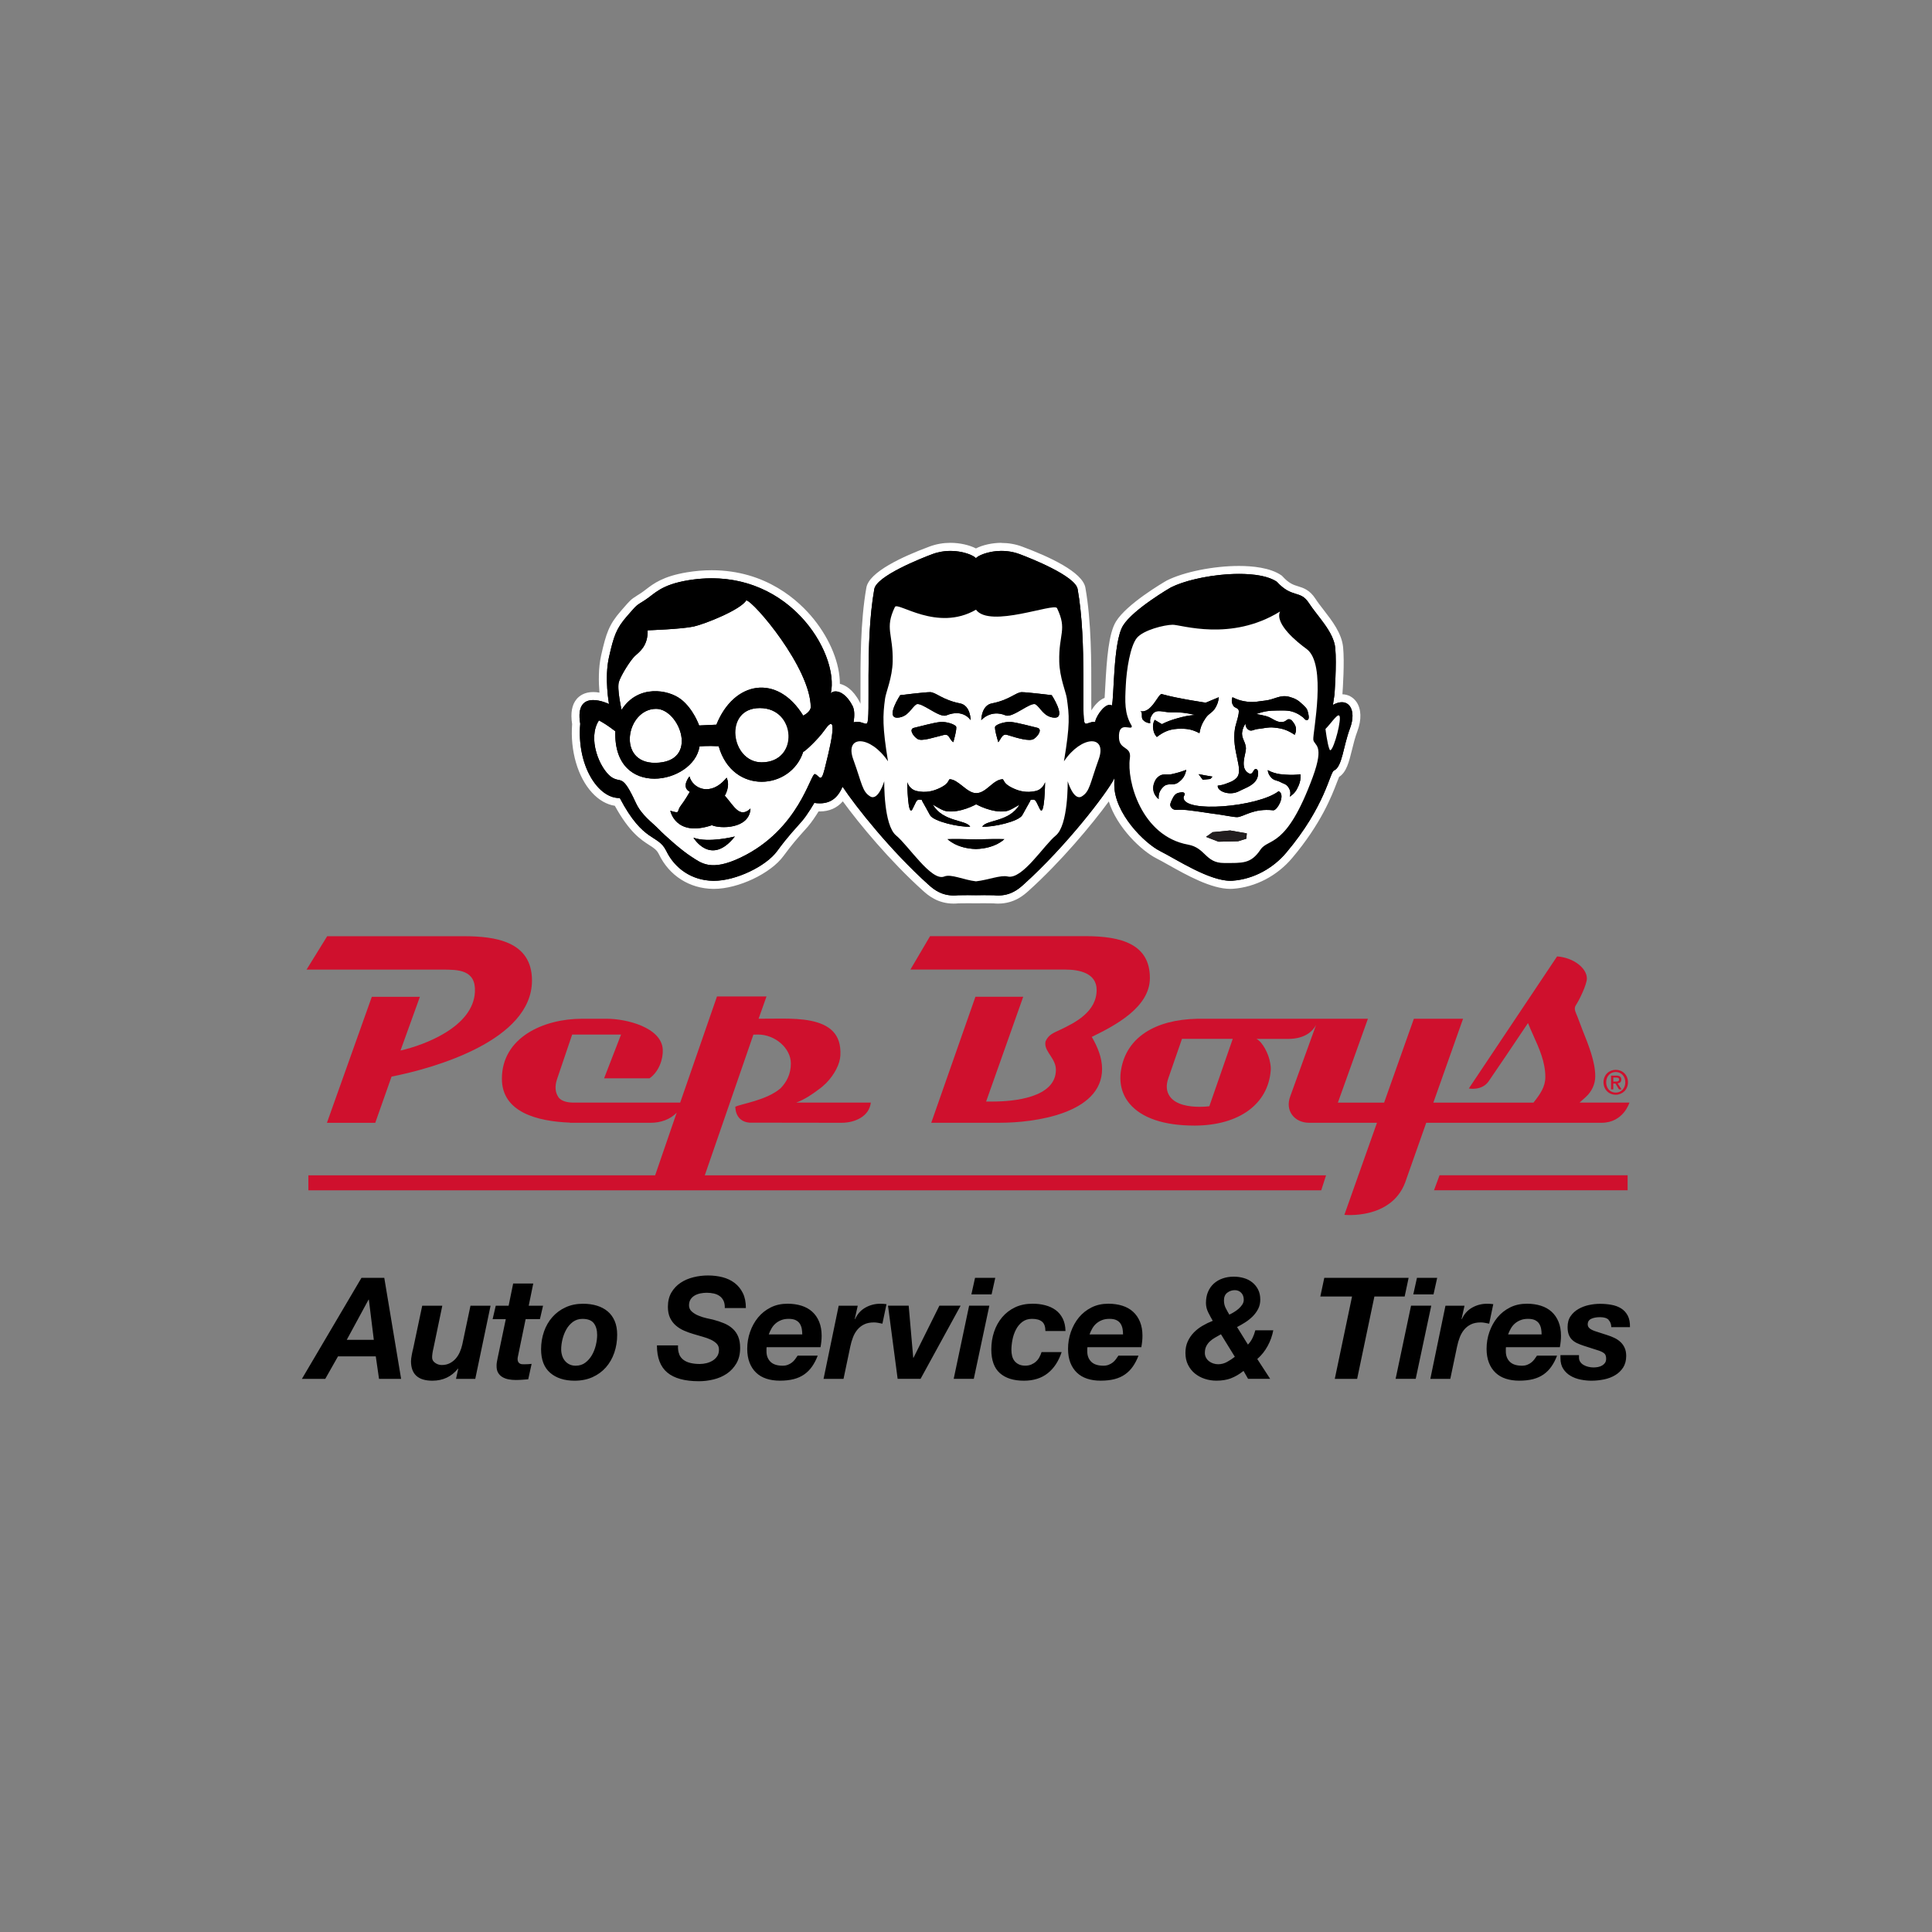
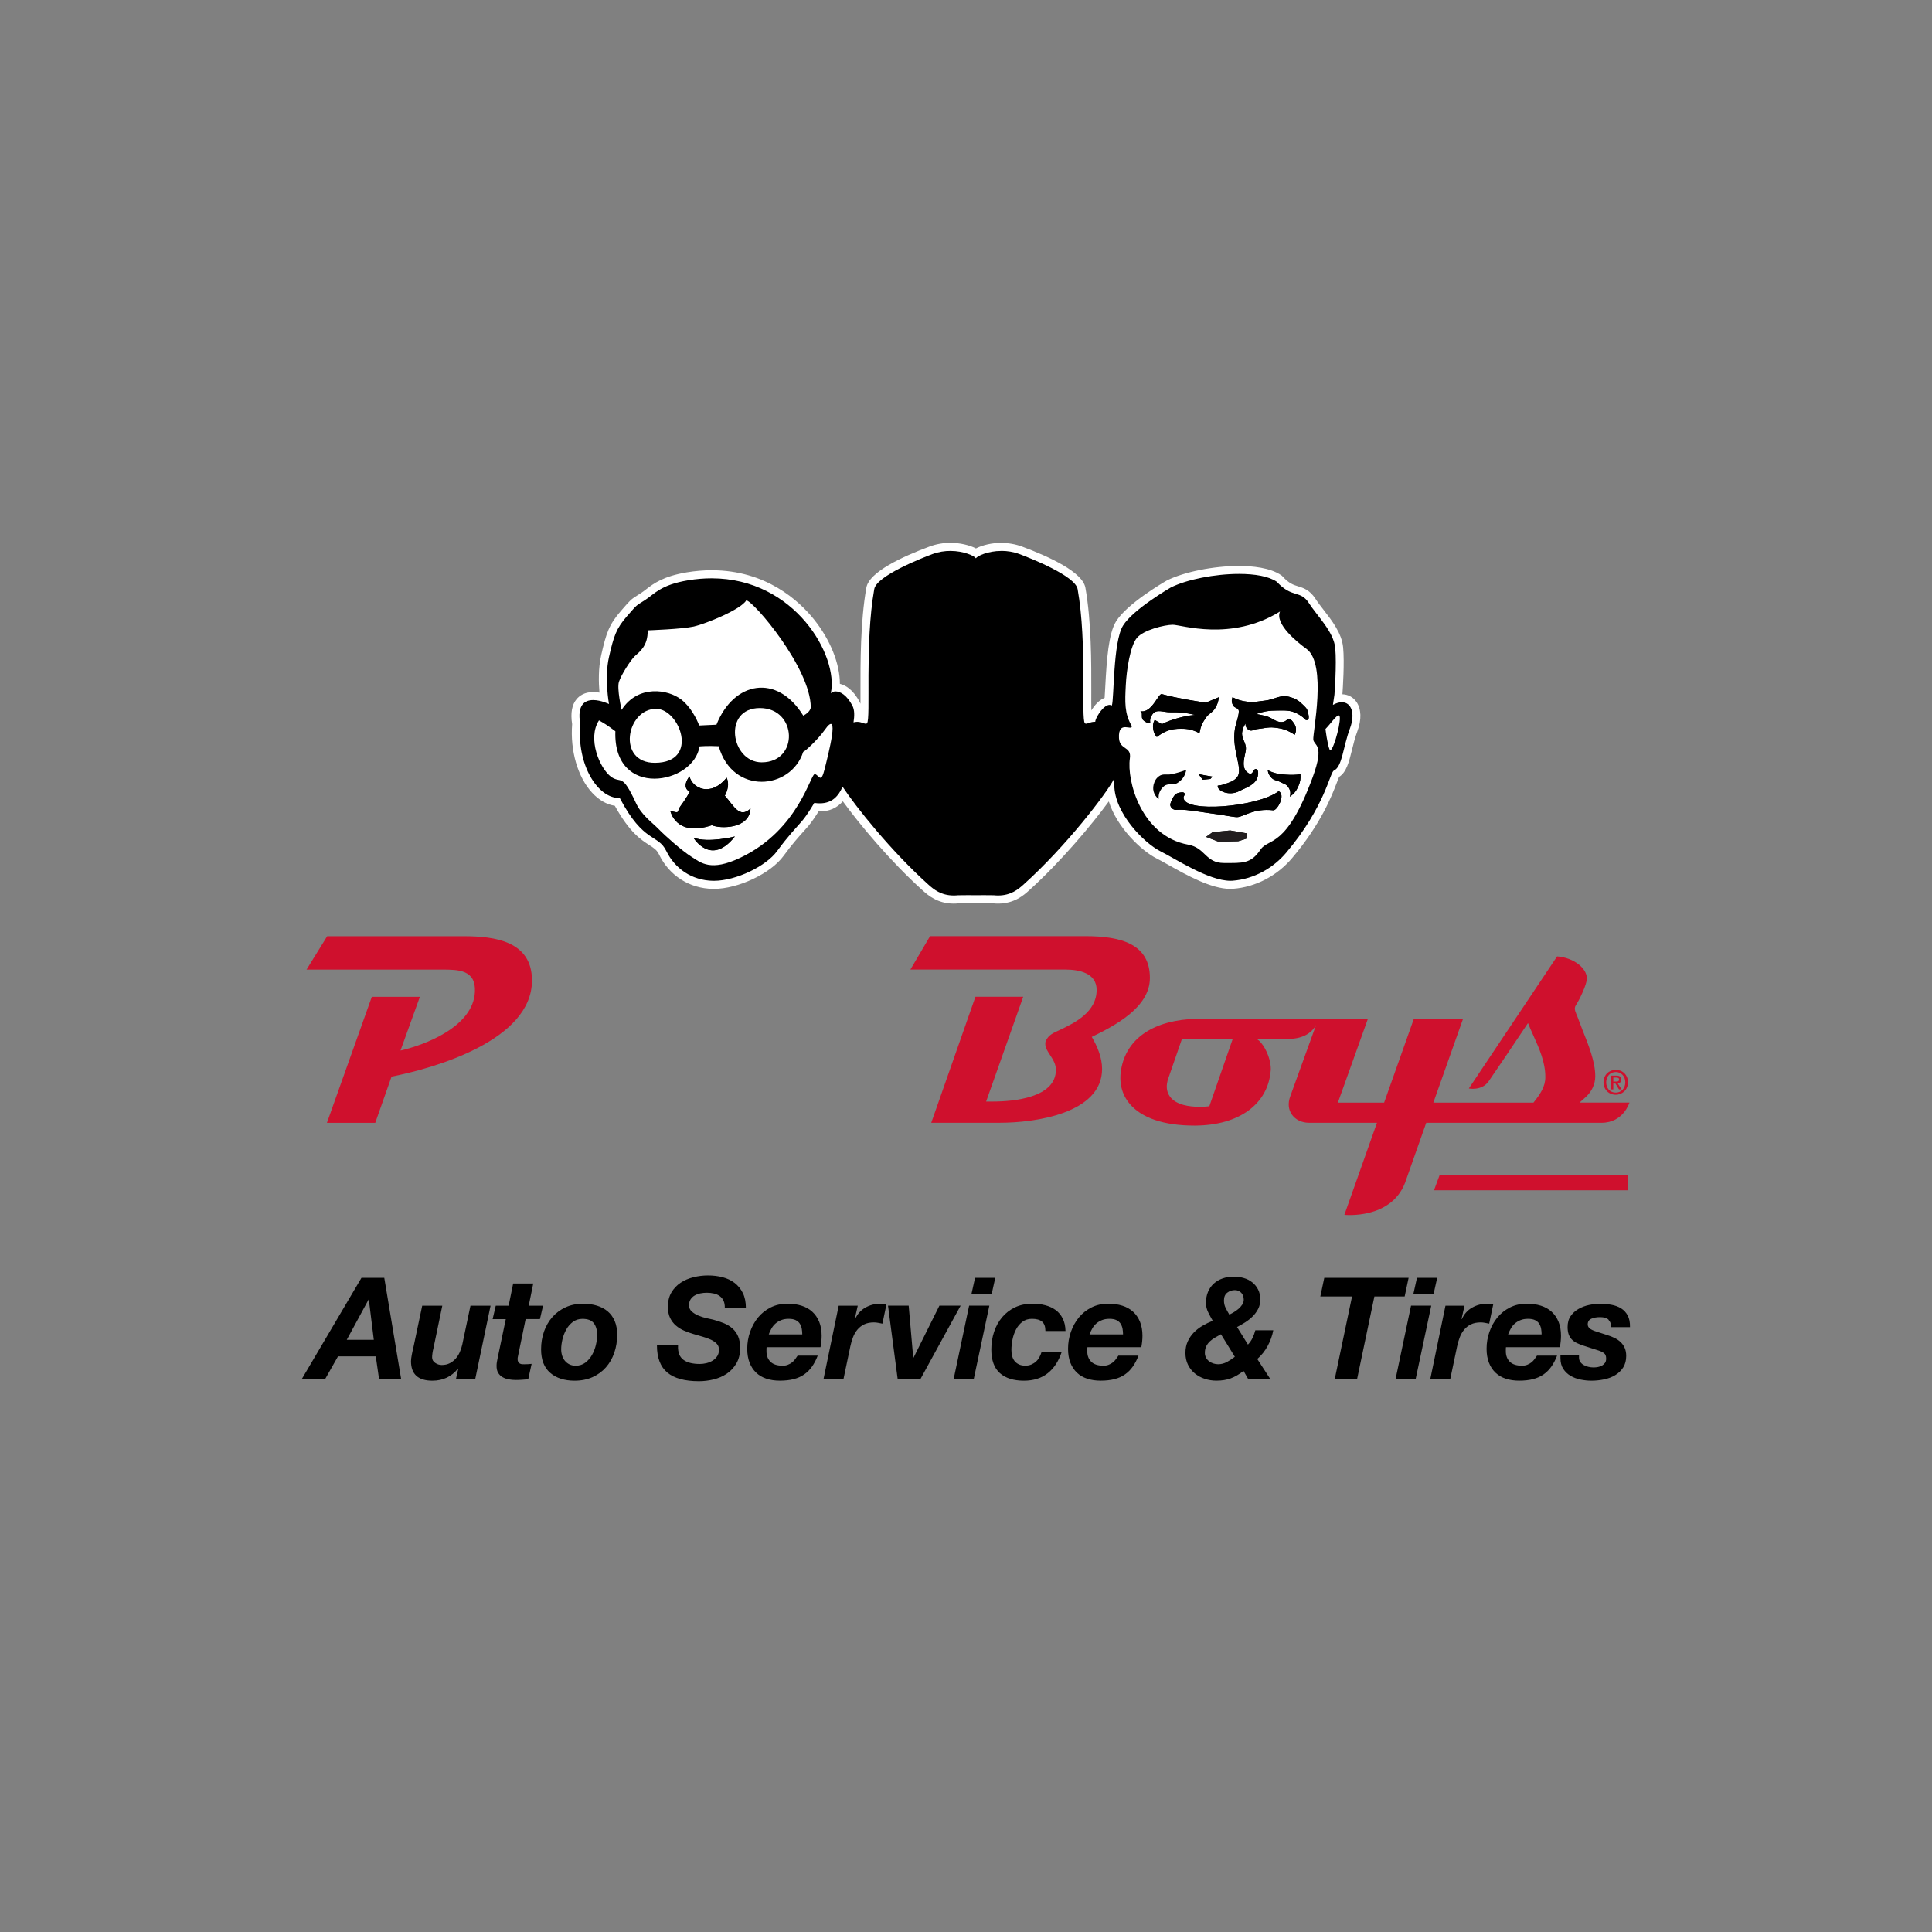
<svg xmlns="http://www.w3.org/2000/svg" id="Layer_1" data-name="Layer 1" viewBox="0 0 600 600">
  <rect x="0" y="0" width="600" height="600" fill="#808080" stroke="none" />
  <defs>
    <style>
      .cls-1 {
        fill: #fff;
      }

      .cls-2 {
        fill: #cf102d;
      }

      .cls-3 {
        fill: #221e1f;
      }
    </style>
  </defs>
  <g>
    <g>
      <g>
        <path class="cls-2" d="M147.49,308.03c-.51,10.88-15.69,16.54-23.11,18.22l6.02-16.68h-14.93l-13.94,39.13h15.01l5.06-14.35c13.24-2.61,43.61-11.21,43.61-29.85,0-12.23-11.56-13.75-21.18-13.75h-42.42l-6.41,10.37h42.08c4.98,0,10.54,0,10.21,6.91Z" />
        <path class="cls-2" d="M288.84,290.73l-6.11,10.38h48.15c4.3,0,9.69,1.09,9.69,6.32,0,6.83-6.74,10.21-11.38,12.4-1.94.93-3.54,1.44-4.47,3.55-.09.25-.09.59-.09.84,0,2.53,3.29,4.64,3.29,8.01,0,8.69-13.16,9.86-19.57,9.86h-2.1l11.52-32.54h-14.84l-13.72,39.13h21.43c10.45,0,31.62-2.79,31.62-16.71,0-3.54-1.43-6.91-3.2-9.95,7.08-3.46,18.05-9.11,18.05-18.3,0-10.46-8.78-12.99-19.98-12.99h-17.78c-3.23,0-27.25,0-30.51,0Z" />
-         <path class="cls-2" d="M233.99,321.32l1.43-.03c5.34,0,10.19,4.28,10.19,8.97,0,3.29-1.32,5.8-3.23,7.75-4.37,3.7-11.86,4.71-14.01,5.69,0,0-.21,4.55,4.36,4.95.15.01,28.64.04,28.64.04,4.18,0,8.59-2.01,9.07-6.27h-23.17c2.52-.91,4.99-2.58,6.77-3.94.89-.6,1.71-1.31,2.47-2.06l.11-.1h0c2.57-2.64,4.27-5.96,4.37-8.6.15-3.22-.61-5.63-2.31-7.41-3.36-3.51-9.84-3.98-15.72-3.98-.95,0-7.37.04-7.37.04l2.46-6.92h-15.38l-11.43,32.97h-33.18c-1.56,0-3.75-.33-4.66-1.73-.99-1.48-1.13-3.31-.43-5.47l4.72-13.92h15.18l-5.26,13.58h14.11c2.92-2.05,4.26-5.98,4.11-8.93-.36-6.87-11.26-9.57-17.41-9.57h-7.66c-11.98,0-24.89,5.83-24.89,18.63,0,10.38,10.91,13.23,21.11,13.63l.03.05h25.12c2.98,0,6.06-1.03,8.03-3.16l-6.7,19.48h-107.69v4.65h314.55l1.5-4.65h-192.94l15.09-43.68Z" />
        <path class="cls-2" d="M506.04,342.42h-15.49l1.89-1.7c1.9-1.71,2.98-4.06,2.98-6.47,0-4.51-2.05-9.61-4.03-14.55-.51-1.29-1-2.6-1.48-3.9-.4-1.09-1.28-2.45-.56-3.54,1.16-1.74,3.47-6.56,3.47-8.39,0-3.11-3.98-6.45-9.25-6.85l-27.41,41.01s3.99.82,6.12-2.18c1.26-1.79,8.84-13.01,12.25-18.13.49,1.24,1.06,2.51,1.65,3.82,1.84,4.08,3.74,8.3,3.74,12.94,0,3.01-1.58,5.3-3.69,7.95h-31.09l9.23-26.05h-15.28l-9.24,26.05h-14.36l9.33-26.05h-52.94c-13.44.28-22.06,5.99-23.71,15.79-.7,4.05.22,7.73,2.66,10.62,3.73,4.42,10.67,6.77,20.09,6.77h.32c13.59-.11,22.54-6.65,23.39-17.06.07-.65.01-1.46-.15-2.32-.44-2.91-2.46-6.69-4.28-7.54h9.86c5.28,0,7.64-2.46,8.65-4.3l-8.04,22.22c-.74,2.04-.56,4.01.53,5.57,1.14,1.63,3.1,2.56,5.39,2.56h21.04l-10.12,28.59s14.4,1.55,18.84-9.94l6.58-18.65h54.43c6.83,0,8.68-6.27,8.68-6.27ZM375.57,343.55l-1.11.11c-.08,0-.82.07-1.9.07-3.18,0-7.37-.56-9.26-3.23-1.08-1.53-1.24-3.42-.47-5.63l4.24-12.24h15.77l-7.27,20.92Z" />
        <polygon class="cls-2" points="445.34 369.65 505.47 369.65 505.47 365 447.06 365 445.34 369.65" />
      </g>
      <path class="cls-2" d="M501.79,339.98c-2.22,0-3.81-1.66-3.81-3.87,0-2.33,1.76-3.87,3.81-3.87s3.79,1.54,3.79,3.87-1.76,3.87-3.79,3.87ZM501.79,332.92c-1.68,0-2.98,1.31-2.98,3.2,0,1.76,1.14,3.2,2.98,3.2,1.65,0,2.96-1.3,2.96-3.2s-1.3-3.2-2.96-3.2ZM501.03,338.32h-.7v-4.28h1.62c1.03,0,1.56.36,1.56,1.23,0,.78-.48,1.1-1.12,1.17l1.2,1.88h-.8l-1.11-1.83h-.66v1.83ZM501.82,335.89c.53,0,.99-.05.99-.67,0-.52-.51-.58-.93-.58h-.85v1.25h.79Z" />
    </g>
    <path d="M499.57,409.87c-.54-.54-1.43-.81-2.66-.81-1.11,0-2.03.17-2.75.51-.72.34-1.08.92-1.08,1.74,0,.5.21.92.64,1.27.42.35,1.16.69,2.22,1.01l3.12,1.01c.85.26,1.63.57,2.35.92.72.35,1.35.78,1.89,1.3.54.51.97,1.12,1.27,1.82.31.7.46,1.52.46,2.46,0,1.41-.32,2.6-.94,3.58-.63.98-1.46,1.78-2.48,2.39-1.03.62-2.18,1.06-3.47,1.32-1.29.26-2.59.4-3.91.4-1.11,0-2.24-.12-3.38-.35-1.14-.23-2.18-.62-3.1-1.16-.92-.54-1.68-1.26-2.26-2.15-.59-.89-.88-2.01-.88-3.36v-.92h5.76v.75c0,.53.13.98.4,1.36.26.38.61.7,1.03.94.42.25.91.44,1.45.57.54.13,1.08.2,1.6.2.47,0,.94-.04,1.41-.13.47-.09.89-.24,1.27-.46.38-.22.69-.5.92-.83.23-.34.35-.77.35-1.3,0-.79-.21-1.35-.62-1.67-.41-.32-.95-.6-1.63-.83l-4.79-1.54c-.79-.26-1.49-.54-2.09-.83-.6-.29-1.11-.66-1.54-1.1-.43-.44-.75-.97-.97-1.58-.22-.62-.33-1.38-.33-2.29,0-1.35.31-2.48.94-3.38.63-.91,1.44-1.65,2.44-2.22,1-.57,2.09-.98,3.27-1.23,1.19-.25,2.32-.37,3.41-.37,1.23,0,2.42.1,3.56.31,1.14.21,2.15.58,3.01,1.12.86.54,1.54,1.28,2.04,2.22.5.94.73,2.14.7,3.6h-5.8c-.03-.97-.32-1.72-.86-2.26ZM467.65,418.77v.92c0,1.32.41,2.39,1.23,3.21.82.82,2.08,1.23,3.78,1.23.62,0,1.16-.09,1.65-.29.48-.19.91-.43,1.27-.72.37-.29.69-.63.97-1.01.28-.38.53-.75.77-1.1h6.24c-.5,1.29-1.08,2.42-1.76,3.38-.67.97-1.48,1.78-2.42,2.44-.94.66-2.03,1.15-3.27,1.47-1.25.32-2.69.48-4.33.48-1.52,0-2.91-.21-4.15-.61-1.25-.41-2.31-1.03-3.19-1.87-.88-.84-1.56-1.87-2.04-3.1-.48-1.23-.73-2.67-.73-4.31,0-1.82.29-3.57.88-5.25.59-1.68,1.41-3.18,2.48-4.48,1.07-1.3,2.38-2.34,3.93-3.12,1.55-.78,3.3-1.16,5.23-1.16,1.58,0,3.02.21,4.33.62,1.3.41,2.42,1.03,3.34,1.87.92.83,1.64,1.88,2.15,3.12.51,1.25.77,2.69.77,4.33,0,1.11-.12,2.3-.35,3.56h-16.74c-.03.15-.04.28-.04.4ZM478.61,412.68c-.1-.57-.3-1.09-.59-1.56-.29-.47-.72-.84-1.27-1.12-.56-.28-1.29-.42-2.2-.42s-1.66.13-2.33.4c-.67.26-1.26.62-1.76,1.05-.5.44-.92.95-1.25,1.54-.34.59-.62,1.2-.86,1.85h10.41c0-.59-.05-1.16-.15-1.74ZM454.82,405.5l-.92,4.09.09.09c.7-1.58,1.76-2.78,3.19-3.58,1.42-.81,2.97-1.21,4.64-1.21.64,0,1.29.04,1.93.13l-1.27,6.06c-.44-.09-.88-.18-1.32-.26-.44-.09-.88-.13-1.32-.13-1.2,0-2.22.21-3.05.62-.83.41-1.54.97-2.11,1.67-.57.7-1.03,1.5-1.36,2.4-.34.89-.61,1.82-.81,2.79l-2.11,10.06h-6.2l4.7-22.72h5.93ZM444.49,405.49l-4.83,22.72h-6.24l4.79-22.72h6.28ZM438.91,401.98l1.14-5.14h6.28l-1.14,5.14h-6.28ZM410.04,402.64l1.23-5.8h26.19l-1.23,5.8h-9.4l-5.36,25.58h-6.94l5.36-25.58h-9.84ZM382.26,428.06c-1.32.48-2.81.72-4.48.72-1.26,0-2.47-.19-3.63-.57-1.16-.38-2.18-.94-3.08-1.67-.89-.73-1.6-1.63-2.13-2.7-.53-1.07-.79-2.29-.79-3.67s.23-2.5.7-3.54c.47-1.04,1.09-1.96,1.87-2.77.78-.81,1.68-1.51,2.7-2.11,1.02-.6,2.09-1.12,3.21-1.56-.5-.85-.97-1.74-1.43-2.66-.45-.92-.68-1.88-.68-2.88,0-1.29.21-2.44.64-3.45.42-1.01,1.03-1.87,1.8-2.57.78-.7,1.69-1.24,2.75-1.6,1.05-.37,2.21-.55,3.47-.55,1.08,0,2.12.15,3.12.44,1,.29,1.87.74,2.61,1.34.75.6,1.35,1.34,1.8,2.22.45.88.68,1.92.68,3.12,0,1.08-.22,2.05-.66,2.9-.44.85-1,1.62-1.69,2.31-.69.69-1.46,1.3-2.31,1.85-.85.54-1.7,1.03-2.55,1.47l3.38,5.45c.59-.62,1.06-1.3,1.43-2.07.37-.76.65-1.55.86-2.37h5.58c-.32,1.7-.9,3.32-1.74,4.86-.83,1.54-1.91,2.89-3.23,4.06l4,6.15h-6.86l-1.41-2.46c-1.32,1.05-2.64,1.82-3.96,2.31ZM377.36,415.4c-.6.34-1.14.73-1.6,1.16-.47.44-.85.94-1.14,1.52-.29.57-.44,1.27-.44,2.09,0,.53.12,1.01.35,1.45.23.44.55.81.94,1.12.4.31.84.54,1.34.7.5.16,1,.24,1.49.24.97,0,1.89-.24,2.77-.72.88-.48,1.68-1.02,2.42-1.6l-4.31-6.99c-.62.35-1.22.7-1.82,1.03ZM380.64,406.2c.35.7.73,1.39,1.14,2.07.44-.2.92-.46,1.43-.77.51-.31,1-.66,1.45-1.05.45-.4.83-.83,1.14-1.3.31-.47.46-.97.46-1.49,0-.91-.26-1.63-.79-2.18-.53-.54-1.19-.81-1.98-.81-.88,0-1.66.26-2.35.79-.69.53-1.03,1.33-1.03,2.42,0,.85.18,1.63.53,2.33ZM337.66,418.77v.92c0,1.32.41,2.39,1.23,3.21.82.82,2.08,1.23,3.78,1.23.62,0,1.16-.09,1.65-.29.48-.19.91-.43,1.27-.72.37-.29.69-.63.97-1.01.28-.38.53-.75.77-1.1h6.24c-.5,1.29-1.08,2.42-1.76,3.38-.67.97-1.48,1.78-2.42,2.44-.94.66-2.03,1.15-3.27,1.47-1.25.32-2.69.48-4.33.48-1.52,0-2.91-.21-4.15-.61-1.25-.41-2.31-1.03-3.19-1.87-.88-.84-1.56-1.87-2.04-3.1-.48-1.23-.72-2.67-.72-4.31,0-1.82.29-3.57.88-5.25.59-1.68,1.41-3.18,2.48-4.48,1.07-1.3,2.38-2.34,3.93-3.12,1.55-.78,3.3-1.16,5.23-1.16,1.58,0,3.02.21,4.33.62,1.3.41,2.42,1.03,3.34,1.87.92.83,1.64,1.88,2.15,3.12.51,1.25.77,2.69.77,4.33,0,1.11-.12,2.3-.35,3.56h-16.74c-.03.15-.04.28-.04.4ZM348.62,412.68c-.1-.57-.3-1.09-.59-1.56-.29-.47-.72-.84-1.27-1.12-.56-.28-1.29-.42-2.2-.42s-1.66.13-2.33.4c-.67.26-1.26.62-1.76,1.05-.5.44-.92.95-1.25,1.54-.34.59-.62,1.2-.86,1.85h10.41c0-.59-.05-1.16-.15-1.74ZM323.62,410.46c-.69-.59-1.74-.88-3.14-.88-1.17,0-2.17.32-2.99.94-.82.63-1.48,1.43-1.98,2.4-.5.97-.86,2.01-1.08,3.14-.22,1.13-.33,2.18-.33,3.14,0,.67.07,1.31.22,1.91.15.6.4,1.12.75,1.56.35.44.8.79,1.34,1.05.54.26,1.21.4,2,.4.7,0,1.33-.12,1.87-.35.54-.23,1.03-.54,1.45-.92.42-.38.78-.83,1.05-1.34.28-.51.51-1.05.68-1.6h6.24c-.94,2.84-2.38,5.03-4.33,6.57-1.95,1.54-4.42,2.31-7.4,2.31-3.19,0-5.68-.78-7.45-2.35-1.77-1.57-2.66-4.02-2.66-7.36,0-1.93.29-3.76.86-5.47.57-1.71,1.41-3.22,2.51-4.53,1.1-1.3,2.44-2.33,4.02-3.08,1.58-.75,3.4-1.12,5.45-1.12,1.38,0,2.68.16,3.91.48,1.23.32,2.31.82,3.23,1.49.92.67,1.65,1.55,2.2,2.64.54,1.08.83,2.37.86,3.87h-6.24c0-1.35-.34-2.31-1.03-2.9ZM307.25,405.49l-4.83,22.72h-6.24l4.79-22.72h6.28ZM301.67,401.98l1.14-5.14h6.28l-1.14,5.14h-6.28ZM278.77,428.21l-2.99-22.72h6.42l1.41,16.17h.09l8.04-16.17h6.59l-12.44,22.72h-7.12ZM266.38,405.5l-.92,4.09.09.09c.7-1.58,1.77-2.78,3.19-3.58,1.42-.81,2.97-1.21,4.64-1.21.64,0,1.29.04,1.93.13l-1.27,6.06c-.44-.09-.88-.18-1.32-.26-.44-.09-.88-.13-1.32-.13-1.2,0-2.22.21-3.05.62-.83.41-1.54.97-2.11,1.67-.57.7-1.03,1.5-1.36,2.4-.34.89-.61,1.82-.81,2.79l-2.11,10.06h-6.2l4.7-22.72h5.93ZM238.04,418.77v.92c0,1.32.41,2.39,1.23,3.21.82.82,2.08,1.23,3.78,1.23.62,0,1.16-.09,1.65-.29.48-.19.91-.43,1.27-.72.37-.29.69-.63.97-1.01.28-.38.53-.75.77-1.1h6.24c-.5,1.29-1.08,2.42-1.76,3.38-.67.97-1.48,1.78-2.42,2.44-.94.66-2.03,1.15-3.27,1.47-1.25.32-2.69.48-4.33.48-1.52,0-2.91-.21-4.15-.61-1.25-.41-2.31-1.03-3.19-1.87-.88-.84-1.56-1.87-2.04-3.1-.48-1.23-.73-2.67-.73-4.31,0-1.82.29-3.57.88-5.25.59-1.68,1.41-3.18,2.48-4.48,1.07-1.3,2.38-2.34,3.93-3.12,1.55-.78,3.3-1.16,5.23-1.16,1.58,0,3.02.21,4.33.62,1.3.41,2.42,1.03,3.34,1.87.92.83,1.64,1.88,2.15,3.12.51,1.25.77,2.69.77,4.33,0,1.11-.12,2.3-.35,3.56h-16.74c-.03.15-.04.28-.04.4ZM249,412.68c-.1-.57-.3-1.09-.59-1.56-.29-.47-.72-.84-1.27-1.12-.56-.28-1.29-.42-2.2-.42s-1.66.13-2.33.4c-.67.26-1.26.62-1.76,1.05-.5.44-.92.95-1.25,1.54-.34.59-.62,1.2-.86,1.85h10.41c0-.59-.05-1.16-.15-1.74ZM210.92,420.59c.32.75.79,1.34,1.41,1.78.62.44,1.35.75,2.2.94.85.19,1.77.29,2.77.29.7,0,1.41-.09,2.11-.26.7-.18,1.34-.44,1.91-.79.57-.35,1.04-.81,1.41-1.36.37-.56.55-1.23.55-2.02s-.23-1.38-.7-1.87c-.47-.48-1.08-.9-1.82-1.25-.75-.35-1.6-.66-2.55-.92-.95-.26-1.91-.54-2.88-.84-1-.29-1.96-.64-2.9-1.05-.94-.41-1.78-.94-2.53-1.58-.75-.64-1.35-1.44-1.8-2.37-.45-.94-.68-2.08-.68-3.43,0-1.76.37-3.25,1.1-4.48.73-1.23,1.68-2.23,2.86-3.01,1.17-.78,2.5-1.35,3.98-1.71,1.48-.37,2.98-.55,4.5-.55,1.61,0,3.13.18,4.55.55,1.42.37,2.67.96,3.74,1.78,1.07.82,1.92,1.87,2.55,3.14.63,1.27.94,2.82.94,4.64h-6.55c.03-.88-.1-1.62-.37-2.22-.28-.6-.67-1.09-1.19-1.47-.51-.38-1.12-.65-1.82-.81-.7-.16-1.45-.24-2.24-.24-.64,0-1.3.07-1.96.2-.66.13-1.25.35-1.78.66-.53.31-.95.71-1.27,1.21-.32.5-.48,1.11-.48,1.85s.29,1.4.86,1.91c.57.51,1.26.94,2.07,1.27.81.34,1.63.6,2.48.79.85.19,1.54.34,2.07.46,1.23.32,2.36.7,3.38,1.12,1.03.43,1.91.97,2.66,1.65.75.67,1.33,1.49,1.74,2.46.41.97.62,2.15.62,3.56,0,1.88-.39,3.47-1.16,4.79-.78,1.32-1.77,2.39-2.99,3.21-1.22.82-2.59,1.41-4.11,1.78-1.52.37-3.03.55-4.53.55-4.39,0-7.67-.89-9.82-2.68-2.15-1.79-3.23-4.6-3.23-8.44h6.55c-.06,1.11.07,2.04.4,2.79ZM168.93,413.56c.6-1.71,1.46-3.22,2.59-4.5,1.13-1.29,2.5-2.31,4.11-3.05,1.61-.75,3.43-1.12,5.45-1.12,1.55,0,2.98.2,4.28.59,1.3.4,2.42.99,3.36,1.78.94.79,1.66,1.79,2.18,2.99.51,1.2.77,2.62.77,4.26,0,1.99-.3,3.86-.9,5.6-.6,1.74-1.47,3.26-2.61,4.55-1.14,1.29-2.53,2.3-4.15,3.03-1.63.73-3.48,1.1-5.56,1.1-3.16,0-5.69-.81-7.58-2.44-1.89-1.63-2.83-4.06-2.83-7.32,0-1.93.3-3.76.9-5.47ZM174.56,420.96c.19.62.48,1.16.86,1.63.38.47.85.84,1.41,1.12.56.28,1.2.42,1.93.42,1.17,0,2.18-.31,3.01-.94.84-.63,1.52-1.42,2.07-2.37.54-.95.94-1.98,1.21-3.1.26-1.11.4-2.15.4-3.12,0-1.52-.34-2.74-1.03-3.65-.69-.91-1.87-1.36-3.54-1.36-1.14,0-2.13.32-2.97.94-.83.63-1.52,1.41-2.04,2.35-.53.94-.92,1.96-1.19,3.05-.26,1.1-.4,2.13-.4,3.1,0,.67.09,1.32.29,1.93ZM168.65,405.5l-.97,4.17h-4.44l-2.33,11.29c-.06.23-.1.45-.13.64-.03.19-.04.33-.04.42,0,.41.07.73.2.94.13.22.3.39.51.51.2.12.43.18.68.2.25.02.49.02.73.02.76,0,1.51-.04,2.24-.13l-1.05,4.79c-.64.06-1.29.11-1.93.15-.64.04-1.3.07-1.98.07-.73,0-1.46-.07-2.17-.2-.72-.13-1.36-.37-1.93-.7-.57-.34-1.03-.8-1.36-1.38-.34-.59-.49-1.35-.46-2.29,0-.29.03-.62.09-.99.06-.37.13-.75.22-1.16l2.55-12.17h-4.09l.97-4.17h4l1.41-6.9h6.24l-1.41,6.9h4.48ZM141.62,428.21l.7-3.16h-.09c-2.02,2.49-4.67,3.74-7.95,3.74-4.42,0-6.64-2.02-6.64-6.06,0-.23.02-.53.07-.9.04-.37.1-.74.18-1.12.07-.38.15-.74.22-1.08.07-.34.14-.61.2-.81l2.81-13.31h6.24l-2.77,13.31c-.06.18-.11.39-.15.64-.04.25-.09.51-.13.77-.04.26-.07.52-.09.77-.02.25-.02.45-.02.59,0,.67.31,1.23.95,1.67.63.44,1.31.66,2.04.66.94,0,1.76-.18,2.48-.55.72-.37,1.33-.84,1.85-1.43.51-.59.94-1.26,1.27-2.02.34-.76.59-1.54.77-2.33l2.55-12.08h6.24l-4.75,22.72h-5.98ZM119.34,396.84l5.23,31.38h-6.86l-1.01-6.99h-11.73l-3.96,6.99h-7.25l18.5-31.38h7.08ZM116.09,416.09l-1.54-12.48h-.09l-6.77,12.48h8.39Z" />
  </g>
  <g>
    <g>
      <path d="M310,279.36c-.47,0-.95-.03-1.44-.08-1.1-.02-2.14-.03-3.12-.03-.81,0-1.58,0-2.32.02-.78-.01-1.55-.02-2.36-.02-.99,0-2.02.01-3.12.03-.49.05-.97.08-1.44.08-4.58,0-7.25-2.39-8.67-3.67-10.9-9.81-20.96-22.19-25.71-28.95-1.71,2.69-4.09,4-7.21,4-.34,0-.69-.02-1.04-.05-.7,1.17-2.16,3.51-3.55,5.13-.42.49-.87.99-1.36,1.54-1.63,1.83-3.67,4.1-6.29,7.68-3.71,5.1-13.55,9.75-20.64,9.75h-.26c-6.82-.1-12.67-3.82-15.64-9.96-.85-1.75-1.88-2.42-3.44-3.42-2.58-1.66-6.1-3.91-10.64-12.35-2.44-.16-4.82-1.45-6.93-3.75-4.27-4.65-6.5-12.48-5.86-20.48-.51-3.18-.15-5.46,1.12-6.95.95-1.12,2.39-1.72,4.17-1.72,1.19,0,2.4.26,3.37.56-.35-2.91-.74-8.27.32-12.96,1.52-6.65,2.3-9.14,5.87-13.22l.53-.61c2.36-2.7,2.45-2.81,4.25-3.94.3-.19.65-.41,1.08-.68.59-.38,1.15-.81,1.74-1.26,2.25-1.73,5.04-3.88,12.14-5.07,2.53-.42,5.05-.63,7.49-.63,16.44,0,26.33,9.24,30.76,14.75,5.2,6.46,8.15,14.34,7.76,20.37,1.12,0,3.93.53,6.33,5.15.58,1.12.78,2.49.64,4.32.74.04,1.34.22,1.82.38.17-1.54.16-5.13.15-8.62-.02-8.57-.05-21.53,1.82-31.98.82-4.66,13.47-9.82,18.88-11.82,1.9-.7,3.91-1.06,5.99-1.06,3.17,0,6.27.89,7.92,1.92,1.65-1.03,4.74-1.92,7.92-1.92,2.08,0,4.1.36,5.99,1.06,5.4,2,18.05,7.15,18.89,11.82,1.86,10.44,1.83,23.38,1.81,31.94,0,3.51-.01,7.11.15,8.65.36-.12.79-.26,1.3-.33.65-1.68,2.75-5.01,5.12-5.29.1-1.08.2-2.81.28-4.39.36-6.73.85-15.94,3.16-19.67,3.26-5.28,14.77-11.97,15.26-12.25,5.19-2.6,14.15-4.39,21.85-4.39,3.91,0,9.23.46,12.42,2.66l.11.08.09.1c2.25,2.45,3.84,2.94,5.37,3.41,1.55.48,3.16.97,4.7,3.34.72,1.11,1.63,2.29,2.6,3.54,2.55,3.29,5.43,7.02,5.81,11.03.49,5.13-.21,14.32-.25,14.71l-.17,1.11c.42-.09.82-.14,1.22-.14,1.47,0,2.72.65,3.54,1.83,1.29,1.86,1.35,4.75.17,7.93-.76,2.03-1.29,4.16-1.75,6.04-.91,3.7-1.64,6.64-3.72,7.73-.2.33-.55,1.26-.9,2.17-1.56,4.09-4.81,12.59-13.66,23.08-4.48,5.33-10.87,8.66-17.53,9.15-.25.02-.5.03-.75.03h0c-5.63,0-13.13-4.21-18.61-7.29-1.48-.83-2.75-1.54-3.75-2.04-4.96-2.49-13.52-10.85-14.8-19.58-4.54,6.62-14.96,19.61-26.31,29.81-1.43,1.28-4.08,3.67-8.66,3.67Z" />
      <path class="cls-1" d="M311.01,171.08c1.74,0,3.64.27,5.56.98,3.5,1.3,17.36,6.79,18.09,10.87,3.02,16.96,1,40.41,2.26,41.68.1.1.22.14.36.14.55,0,1.42-.59,2.67-.59.06,0,.13,0,.19,0,.02-.17.03-.34.09-.5.51-1.56,2.6-4.75,4.35-4.75.24,0,.48.06.71.2.73-1.93.33-19.76,3.48-24.83,3.13-5.07,14.82-11.83,14.82-11.83,4.98-2.5,13.72-4.22,21.23-4.22,4.87,0,9.22.73,11.7,2.44,4.8,5.22,7.28,2.48,9.94,6.58,2.65,4.11,7.73,8.93,8.21,14.01.49,5.08-.25,14.5-.25,14.5l-.47,3.15c1.03-.57,1.96-.83,2.77-.83,2.97,0,4.24,3.51,2.54,8.07-2.18,5.8-2.39,11.99-5.01,13.16-1.28.57-2.61,11.04-14.8,25.49-3.93,4.67-9.9,8.21-16.67,8.71-.22.02-.44.02-.66.02-6.8,0-17.12-6.87-21.81-9.2-4.83-2.42-14.26-11.69-14.26-20.62,0-.78.01-1.46.03-2.09-.07.15-.13.3-.19.43-2.27,4.33-14.61,20.6-28.07,32.7-1.56,1.4-3.9,3.35-7.83,3.35-.43,0-.89-.02-1.36-.07-1.12-.02-2.19-.03-3.19-.03-.82,0-1.6,0-2.35.02-.75-.01-1.53-.02-2.35-.02-1.01,0-2.07.01-3.19.03-.48.05-.93.07-1.36.07-3.94,0-6.27-1.94-7.84-3.35-11.7-10.52-22.57-24.21-26.68-30.43-1.24,2.84-3.18,5.16-7.08,5.16-.53,0-1.1-.04-1.71-.13,0,0-2.01,3.53-3.83,5.66-1.83,2.12-4.28,4.59-7.71,9.3-3.39,4.66-12.72,9.23-19.63,9.23-.08,0-.16,0-.24,0-6.67-.1-11.92-3.87-14.54-9.25-2.6-5.37-7.03-2.31-14.45-16.46-.08,0-.16,0-.23,0-6.59,0-13.16-10.15-12.06-23.05-1-5.94,1.44-7.37,4.03-7.37,2.4,0,4.91,1.23,4.91,1.23,0,0-1.49-8.08,0-14.6,1.49-6.54,2.24-8.84,5.59-12.68,3.36-3.84,2.61-3.08,5.59-5,2.98-1.91,4.77-4.71,13.4-6.15,2.53-.42,4.96-.61,7.29-.61,25.9,0,39.54,24.19,37.01,35.71.32-.36.84-.59,1.49-.59,1.45,0,3.51,1.14,5.24,4.47.68,1.33.64,3.14.33,5.15.41-.12.8-.17,1.15-.17,1.25,0,2.12.59,2.67.59.14,0,.26-.04.36-.14,1.25-1.28-.76-24.72,2.26-41.68.71-4.07,14.58-9.57,18.08-10.87,1.92-.71,3.82-.98,5.56-.98,4.21,0,7.5,1.57,7.92,2.29.42-.71,3.71-2.29,7.92-2.29M311.01,168.58c-2.93,0-5.92.7-7.92,1.74-2.01-1.04-4.99-1.74-7.92-1.74-2.23,0-4.39.38-6.43,1.13-8.51,3.15-18.83,7.92-19.68,12.78-1.88,10.55-1.85,23.58-1.83,32.2,0,1.32,0,2.66,0,3.88-.07-.18-.15-.36-.24-.53-2.07-3.98-4.51-5.28-6.16-5.67.02-6.17-2.94-13.67-8.08-20.06-4.57-5.68-14.77-15.22-31.74-15.22-2.51,0-5.1.22-7.7.65-7.41,1.24-10.34,3.5-12.7,5.31-.57.44-1.1.85-1.65,1.2-.43.28-.78.5-1.07.68-1.95,1.23-2.15,1.45-4.52,4.18l-.53.61c-3.74,4.28-4.61,7.02-6.14,13.77-.91,4.01-.8,8.48-.53,11.61-.62-.11-1.28-.18-1.94-.18-2.73,0-4.29,1.18-5.13,2.16-1.49,1.76-1.96,4.32-1.42,7.81-.63,8.28,1.73,16.42,6.19,21.28,2.1,2.29,4.57,3.7,7.07,4.07,4.55,8.26,8.11,10.54,10.75,12.24,1.48.95,2.29,1.47,2.99,2.91,3.19,6.57,9.45,10.55,16.75,10.66h.27c7.56,0,17.68-4.79,21.65-10.26,2.58-3.54,4.59-5.78,6.21-7.59.49-.55.94-1.05,1.37-1.54,1.22-1.43,2.49-3.37,3.28-4.66.12,0,.24,0,.36,0,2.94,0,5.34-1.05,7.18-3.14,5.11,7.03,14.63,18.53,24.9,27.77,1.45,1.3,4.45,3.99,9.51,3.99.5,0,1.01-.03,1.52-.08,1.03-.02,2.05-.03,3.03-.03.81,0,1.57,0,2.31.02h.04s.04,0,.04,0c.73-.01,1.5-.02,2.3-.02.99,0,2.01.01,3.04.03.51.05,1.02.08,1.52.08,5.06,0,8.06-2.69,9.5-3.99,9.79-8.8,19.52-20.37,24.89-27.74,2.52,8.09,10.17,15.36,14.81,17.69.98.49,2.24,1.2,3.7,2.02,5.6,3.14,13.27,7.45,19.22,7.45.28,0,.56,0,.84-.03,7-.51,13.7-4.01,18.4-9.59,8.98-10.65,12.28-19.29,13.87-23.44.24-.63.51-1.32.68-1.72,2.29-1.46,3.08-4.66,3.98-8.32.48-1.94.97-3.94,1.71-5.9,1.33-3.57,1.22-6.88-.31-9.08-1.02-1.47-2.56-2.3-4.35-2.36.13-1.84.67-9.84.22-14.55-.41-4.37-3.42-8.25-6.07-11.67-.95-1.23-1.85-2.39-2.53-3.45-1.78-2.75-3.78-3.37-5.38-3.86-1.44-.44-2.8-.86-4.82-3.06l-.19-.21-.23-.16c-3.45-2.38-9.04-2.89-13.13-2.89-7.88,0-17.07,1.85-22.35,4.49l-.07.03-.06.04c-1.25.72-12.33,7.23-15.7,12.68-2.29,3.69-2.89,11.69-3.34,20.26-.06,1.19-.13,2.47-.2,3.47-1.74.66-3.18,2.36-4.12,3.9-.03-1.68-.03-3.83-.02-5.95.02-8.61.05-21.62-1.83-32.16-.87-4.86-11.19-9.63-19.68-12.78-2.03-.75-4.2-1.13-6.43-1.13h0Z" />
    </g>
    <g>
      <path class="cls-1" d="M211.51,217.19c3.89,3.06,5.62,8.12,5.62,8.12l5.37-.25c5.37-13.48,18.85-15.99,26.96-2.81,2.29-1.17,2.33-2.55,2.33-2.55,0-12.21-17.82-33.12-20.03-33.25-1.69,2.88-12.64,7.29-16.29,8.12-3.67.82-14.33,1.19-14.33,1.19.11,4.94-2.62,6.72-4,8.01-1.36,1.3-4.23,5.83-4.92,7.96-.69,2.12.82,8.73.82,8.73,5.13-7.99,14.59-6.31,18.47-3.24" />
      <path class="cls-1" d="M236.55,236.75c11.66,0,11.08-16.86-.57-16.86s-9.03,16.86.57,16.86" />
      <path class="cls-1" d="M203.76,220.13c-9.25,0-12.31,16.86-.31,16.77,13.94-.1,7.62-16.77.31-16.77" />
      <path class="cls-1" d="M189.8,241.27c3.21,2.21,3.3-1.41,7.66,8.03,1.8,3.91,5,6.03,7.05,8.15,2.05,2.12,7.25,6.74,10.22,8.62,2.97,1.89,6,4.7,15.26.27,18.31-8.72,21.75-26.41,23.12-25.94,1.37.47,1.83,3.05,2.98-1.53,1.14-4.59,4.95-19.24,0-12.14-1.99,2.85-6.4,6.95-6.63,6.72-3.77,11.9-21.94,13.56-26.26-1.7-3.5-.19-5.95.05-5.95.05-1.78,11.81-26.87,16.49-26.14-4.7-2.67-2.03-3.53-2.49-5.09-3.38-3.67,5.6.19,14.89,3.78,17.55M215.36,260.15c4.61,1.74,12.86-.37,12.86-.37-7.48,9.45-12.86.37-12.86.37M211.37,250.3c1.38-1.79,2.86-4.4,2.86-4.4-2.86-1.49-.11-4.78-.11-4.78.97,3.74,6.57,6.5,11.54.39,1.25,2.7-.57,5.59-.57,5.59,2.86,3.2,4.57,7.19,7.99,4-.34,6.48-9.59,6.28-11.99,5.17-11.31,3.8-12.91-4.48-12.91-4.48,3.31,1,1.83.3,3.2-1.49" />
      <path d="M221.09,256.28c2.39,1.11,11.65,1.3,11.99-5.18-3.42,3.19-5.13-.8-7.99-4,0,0,1.83-2.89.57-5.58-4.97,6.1-10.57,3.34-11.54-.4,0,0-2.74,3.3.11,4.78,0,0-1.48,2.61-2.86,4.4-1.36,1.79.12,2.48-3.2,1.49,0,0,1.6,8.29,12.91,4.49" />
      <g>
        <path d="M215.36,260.15s5.38,9.08,12.86-.37c0,0-8.25,2.12-12.86.37" />
-         <path d="M192.49,247.83c7.42,14.15,11.85,11.09,14.45,16.46,2.61,5.39,7.86,9.15,14.54,9.25,6.93.11,16.44-4.52,19.87-9.23,3.43-4.7,5.88-7.18,7.71-9.3,1.83-2.13,3.83-5.66,3.83-5.66,5.06.76,7.37-1.8,8.79-5.03,4.11,6.23,14.98,19.91,26.68,30.43,1.74,1.56,4.42,3.78,9.2,3.27,2.03-.04,3.88-.04,5.54-.01,1.66-.03,3.5-.03,5.54.01,4.77.51,7.45-1.71,9.19-3.27,13.46-12.1,25.8-28.38,28.07-32.7.07-.13.13-.29.19-.43-.02.63-.03,1.31-.03,2.09,0,8.93,9.44,18.2,14.26,20.62,4.84,2.4,15.7,9.66,22.47,9.18,6.77-.5,12.74-4.04,16.67-8.71,12.19-14.44,13.52-24.91,14.8-25.49,2.62-1.17,2.83-7.36,5.01-13.16,2.17-5.8-.49-9.91-5.31-7.24l.47-3.15s.73-9.42.25-14.5c-.48-5.08-5.56-9.9-8.21-14.01-2.66-4.1-5.13-1.36-9.94-6.58-6.31-4.36-24.72-2.33-32.93,1.78,0,0-11.69,6.76-14.82,11.83-3.14,5.07-2.75,22.9-3.48,24.83-1.85-1.12-4.48,2.77-5.06,4.56-.06.16-.06.33-.09.5-1.69-.08-2.72.95-3.22.45-1.26-1.28.75-24.72-2.26-41.68-.73-4.07-14.59-9.57-18.09-10.87-6.56-2.43-12.88.3-13.48,1.31-.6-1.01-6.92-3.73-13.48-1.31-3.5,1.3-17.37,6.79-18.08,10.87-3.03,16.96-1.01,40.41-2.26,41.68-.59.59-1.92-.94-4.18-.28.32-2.01.35-3.82-.33-5.15-2.52-4.83-5.71-5.06-6.74-3.88,2.76-12.56-13.7-40.17-44.3-35.1-8.63,1.44-10.42,4.23-13.4,6.15-2.98,1.92-2.23,1.16-5.59,5-3.35,3.84-4.1,6.14-5.59,12.68-1.49,6.52,0,14.6,0,14.6,0,0-10.87-5.3-8.94,6.14-1.12,13.06,5.63,23.29,12.29,23.05M416.1,222.89c.12,2.76-2.47,11.57-3.19,9.88-.72-1.69-1.28-6.37-1.28-6.37,1.95-1.94,4.35-5.84,4.47-3.51M351.48,225.47c-2.33-3.85-2.11-7.62-1.86-12.57.23-4.96,1.39-12.28,3.44-14.77,2.04-2.49,8.53-4.07,11.12-4.1,2.58-.03,18.12,5.31,33.34-4.11-1.69,3.87,5.42,9.59,8.21,11.6,6.5,4.67,1.89,26.28,2.13,28.2.24,1.94,3.62,1.28-.19,11.66-8.24,22.35-13.7,18.78-16.2,22.47-3,4.47-5.57,4.17-11.37,4.17s-5.69-4.72-11.13-5.7c-14.59-2.65-19.1-19.94-18.09-26.77.57-3.86-3.15-2.52-3.37-6.28-.33-5.85,4.2-1.99,3.96-3.79M275.77,236.43c-1.75-10.66-1.65-14.21-.9-19.56.27-1.93,2.23-6.4,2.35-11.38.2-8.73-2.55-10.23.7-16.97.85-1.77,13.11,7.82,25.18.84,4.3,5.85,24.33-2.25,25.18-.48,3.25,6.75.5,7.89.69,16.61.12,4.98,2.08,9.45,2.35,11.38.76,5.36,1.05,7.98-.89,19.56,5.53-8.15,13.54-8.23,10.78-.59-2.76,7.64-2.75,9.97-5.25,11.5-2.52,1.53-4.37-4.71-4.37-4.71,0,0,.24,13.64-3.7,16.86-3.77,3.06-10.4,13.79-14.94,12.72-2.19-.52-6.03,1.08-9.83,1.51-3.81-.43-7.77-2.38-9.84-1.51-3.97,1.66-11.18-9.65-14.95-12.72-3.94-3.22-3.7-16.86-3.7-16.86,0,0-1.85,6.24-4.36,4.71-2.52-1.53-2.5-3.86-5.27-11.5-2.76-7.64,5.26-7.56,10.79.59M192.21,211.71c.69-2.12,3.55-6.66,4.92-7.96,1.37-1.29,4.11-3.06,4-8.01,0,0,10.66-.36,14.33-1.18,3.65-.83,14.61-5.25,16.29-8.12,2.2.13,20.03,21.04,20.03,33.25,0,0-.04,1.38-2.34,2.55-8.11-13.19-21.59-10.67-26.96,2.81l-5.36.25s-1.73-5.05-5.62-8.12c-3.89-3.06-13.35-4.74-18.47,3.24,0,0-1.52-6.61-.82-8.73M236.54,236.75c-9.6,0-11.88-16.85-.57-16.85s12.23,16.85.57,16.85M203.45,236.91c-12,.09-8.94-16.77.31-16.77,7.31,0,13.64,16.68-.31,16.77M186.01,223.72c1.56.89,2.42,1.35,5.09,3.38-.73,21.19,24.37,16.5,26.14,4.69,0,0,2.45-.24,5.95-.05,4.32,15.26,22.49,13.6,26.26,1.7.24.24,4.65-3.87,6.63-6.71,4.95-7.1,1.14,7.54,0,12.14-1.14,4.59-1.6,2-2.98,1.53-1.36-.48-4.8,17.22-23.12,25.94-9.27,4.42-12.29,1.62-15.26-.27-2.98-1.88-8.17-6.49-10.23-8.62-2.05-2.12-5.25-4.24-7.05-8.15-4.36-9.45-4.45-5.82-7.66-8.03-3.59-2.67-7.45-11.94-3.78-17.55" />
      </g>
      <path class="cls-1" d="M350.89,235.54c-1.01,6.83,3.5,24.12,18.09,26.77,5.43.98,5.32,5.7,11.13,5.7s8.36.3,11.36-4.17c2.5-3.69,7.96-.11,16.2-22.47,3.81-10.37.43-9.72.19-11.66-.25-1.92,4.36-23.53-2.13-28.2-2.79-2.01-9.91-7.73-8.21-11.6-15.22,9.42-30.75,4.08-33.34,4.11-2.58.03-9.08,1.62-11.12,4.1-2.04,2.49-3.21,9.82-3.44,14.77-.25,4.95-.47,8.71,1.86,12.56.24,1.8-4.29-2.06-3.97,3.79.23,3.77,3.94,2.42,3.38,6.28M359.83,248.17c-1.62-1.33-2.12-3.26-1.33-5.21.34-.85.68-1.32,1.41-1.88,1.26-.95,2.44-.32,3.99-.66,1.79-.41,2.78-.7,4.5-1.33-.35,1.82-1.07,2.92-2.61,3.99-1.43,1.01-3.04-.04-4.35,1.13-1.24,1.12-1.72,2.3-1.61,3.96M387.07,260.46l-2.53.79-6.11.15-3.88-1.5,2.05-1.46,5.43-.53,5.17.9-.14,1.65ZM395.42,251.64c-6.14-.7-9.16,2.02-11.17,2.12-1.02.05-4.78-.73-6.34-.91-1.9-.21-5.51-.86-9.38-1.29-1.75-.18-3.14-.04-3.39-.05-.69-.04-1.11-.32-1.46-.84-.5-.75-.1-1.46.29-2.32.49-1.05,1.01-1.96,2.22-2.18.66-.11,1.35-.29,1.67.2.27.45-.3.8-.3,1.33,0,4.89,23.16,2.94,29.55-2,2.28,1.17-.51,6.08-1.69,5.93M372.24,240.42l2.06.38,2.23.38-.66.73-2.36.24-1.28-1.73ZM403.26,244.07c-.67,1.54-1.33,2.39-2.69,3.36.34-1.18.16-2.12-.57-3.1-.63-.86-1.39-.92-2.34-1.44-1.07-.58-1.97-.46-2.8-1.34-.71-.75-1.02-1.36-1.16-2.38.73.39,1.17.58,1.96.83,1.38.45,2.23.47,3.7.58,1.75.12,2.76.1,4.5-.12.11,1.42-.05,2.3-.6,3.61M383.53,226.25c.21-1.3,1.57-4.9,1.1-5.79-.35-.7-1.17-.58-1.59-1.25-.56-.88-.63-1.69-.29-2.67,1.73.85,2.83,1.18,4.74,1.41,2.09.24,3.28-.15,5.36-.36,2.95-.31,4.65-1.93,7.52-1.18,1.78.48,2.79,1.03,4.12,2.33.76.77,1.4,1.2,1.65,2.26.25,1.01.68,2.67-.35,2.63-.59-.02-.74-.56-1.21-.91-.67-.47-1.04-.77-1.79-1.14-2.14-1.08-3.68-.92-6.09-.92-2.61,0-4.12.24-6.59,1.08,1.14.21,1.8.34,2.94.62,2.26.56,3.45,2.38,5.71,1.76.68-.19.93-.84,1.64-.75.69.09.95.58,1.36,1.13.85,1.17.96,2.39.32,3.7-2.2-1.45-3.73-1.99-6.35-2.24-2.03-.21-3.2.27-5.23.45-1.06.1-1.85.85-2.72.26-.71-.48-1.02-1.13-.95-1.99-.59.87-.83,1.45-1.03,2.49-.44,2.1,1.17,3.24,1.13,5.39-.02,1.67-1.98,5.9.78,7.54,1.39.85,1.45-1.21,2.2-1.28.92-.07.92,1.37.7,2.29-.66,2.72-3.79,3.53-5.74,4.57-3.02,1.61-6.91.05-6.69-1.69,1.09-.13,1.71-.28,2.74-.67,1.26-.47,2.07-.7,3.04-1.66,2.54-2.52-1.59-8.28-.43-15.41M360.79,215.55c4.55,1.33,13.65,2.67,13.65,2.67l4.06-1.69c-.15,1.34-.39,2.12-1.07,3.29-.83,1.46-2.02,1.71-2.97,3.09-1.13,1.66-1.61,2.8-1.98,4.78-2.04-1.06-3.43-1.39-5.74-1.39-3.09,0-5.04.68-7.5,2.57-.64-.75-.91-1.33-1.08-2.3-.21-1.18-.1-1.96.42-3.02l2.24,1.33c1.72-.83,2.75-1.22,4.58-1.75,2.2-.64,3.48-.9,5.76-1.12-2.93-.68-4.67-.86-7.67-.81-2.19.05-4.26-1.15-5.57.59-.66.92-.86,1.68-.71,2.79-.96-.05-1.57-.32-2.24-1-.79-.82.16-2.47-.94-2.75,3.59.93,5.68-5.55,6.76-5.28" />
      <path class="cls-1" d="M416.1,222.88c-.12-2.33-2.52,1.57-4.46,3.51,0,0,.55,4.68,1.27,6.37.72,1.69,3.31-7.12,3.19-9.88" />
-       <path d="M368.39,239.09c-1.72.64-2.7.93-4.49,1.33-1.54.34-2.73-.29-3.99.66-.73.56-1.07,1.03-1.41,1.89-.79,1.94-.29,3.87,1.33,5.2-.11-1.66.37-2.84,1.61-3.96,1.31-1.17,2.92-.12,4.36-1.13,1.53-1.07,2.25-2.18,2.6-3.99" />
      <path d="M399.36,240.58c-1.46-.12-2.31-.13-3.7-.58-.79-.25-1.23-.44-1.96-.83.15,1.01.45,1.63,1.16,2.38.83.88,1.74.75,2.8,1.34.95.51,1.71.57,2.34,1.43.73.99.9,1.92.57,3.11,1.36-.97,2.03-1.81,2.69-3.36.55-1.31.7-2.19.6-3.61-1.74.21-2.74.23-4.5.12" />
      <path d="M354.98,223.58c.67.68,1.28.96,2.24,1-.15-1.11.05-1.87.71-2.78,1.31-1.74,3.38-.54,5.57-.59,3.01-.05,4.74.14,7.68.82-2.28.21-3.56.47-5.76,1.11-1.84.53-2.87.92-4.58,1.75l-2.24-1.33c-.52,1.07-.63,1.85-.42,3.03.17.97.44,1.54,1.08,2.3,2.47-1.89,4.41-2.56,7.5-2.57,2.31,0,3.7.33,5.74,1.38.36-1.98.85-3.12,1.98-4.78.95-1.38,2.15-1.63,2.97-3.09.68-1.18.93-1.95,1.07-3.29l-4.06,1.69s-9.11-1.34-13.65-2.67c-1.08-.27-3.17,6.22-6.76,5.28,1.1.29.14,1.94.94,2.75" />
      <path d="M380.92,243.32c-1.03.39-1.65.54-2.74.67-.21,1.74,3.68,3.31,6.69,1.69,1.95-1.04,5.08-1.85,5.74-4.57.22-.91.22-2.36-.7-2.28-.75.06-.81,2.12-2.2,1.27-2.76-1.64-.8-5.86-.78-7.54.04-2.14-1.56-3.29-1.13-5.39.2-1.03.45-1.61,1.03-2.49-.07.86.24,1.52.95,1.99.88.59,1.66-.16,2.72-.26,2.03-.19,3.2-.67,5.23-.45,2.62.26,4.15.79,6.35,2.24.64-1.31.54-2.54-.32-3.7-.41-.56-.67-1.04-1.36-1.14-.7-.09-.96.57-1.64.75-2.25.62-3.45-1.2-5.7-1.76-1.15-.28-1.81-.41-2.94-.62,2.48-.84,3.99-1.08,6.59-1.08,2.4,0,3.95-.16,6.09.92.74.37,1.11.67,1.79,1.14.48.34.63.89,1.21.91,1.04.03.6-1.63.35-2.63-.25-1.07-.88-1.5-1.65-2.27-1.33-1.29-2.34-1.85-4.12-2.33-2.86-.75-4.56.87-7.51,1.18-2.08.21-3.27.61-5.37.36-1.91-.23-3.01-.55-4.74-1.41-.35.99-.27,1.79.28,2.68.42.67,1.23.54,1.59,1.25.47.89-.89,4.48-1.1,5.78-1.17,7.13,2.97,12.89.43,15.41-.97.96-1.78,1.19-3.05,1.67" />
      <polygon points="376.54 241.19 374.31 240.81 372.24 240.42 373.52 242.16 375.89 241.92 376.54 241.19" />
      <path d="M397.11,245.71c-6.4,4.94-29.55,6.88-29.55,1.99,0-.52.56-.88.3-1.32-.32-.5-1.01-.32-1.67-.2-1.22.22-1.73,1.13-2.22,2.18-.39.85-.8,1.56-.3,2.31.36.51.78.8,1.47.84.24.01,1.64-.13,3.39.06,3.87.43,7.48,1.08,9.38,1.29,1.56.18,5.31.96,6.34.91,2.01-.1,5.03-2.82,11.17-2.12,1.18.15,3.97-4.77,1.69-5.93" />
      <polygon class="cls-3" points="376.6 258.44 374.55 259.9 378.43 261.4 384.54 261.25 387.07 260.46 387.21 258.81 382.04 257.91 376.6 258.44" />
-       <path class="cls-1" d="M270.25,247.34c2.51,1.52,4.36-4.72,4.36-4.72,0,0-.24,13.64,3.7,16.86,3.77,3.06,10.98,14.38,14.95,12.72,2.07-.87,6.03,1.08,9.84,1.51,3.8-.43,7.65-2.03,9.83-1.51,4.55,1.07,11.18-9.65,14.95-12.72,3.94-3.22,3.7-16.86,3.7-16.86,0,0,1.85,6.24,4.37,4.72,2.51-1.53,2.5-3.86,5.25-11.5,2.76-7.64-5.25-7.56-10.78.59,1.94-11.59,1.65-14.21.89-19.57-.27-1.93-2.23-6.4-2.35-11.38-.2-8.73,2.55-9.86-.69-16.61-.85-1.77-20.87,6.32-25.17.48-12.07,6.98-24.33-2.61-25.18-.84-3.25,6.75-.5,8.25-.69,16.97-.12,4.98-2.08,9.46-2.35,11.38-.75,5.36-.85,8.9.9,19.57-5.53-8.15-13.55-8.24-10.79-.59,2.77,7.64,2.75,9.97,5.27,11.5M303.1,263.67h0c-6.07-.17-8.81-3.07-8.81-3.07,1.69-.07,5.32-.02,8.82.07,3.5-.09,7.11-.14,8.81-.07,0,0-2.75,2.9-8.81,3.07M308.03,218.45c5.48-1.07,7.53-3.49,9.28-3.49s9.31.93,9.31.93c1.5,2.33,4.02,7.21.75,6.98-3.26-.23-4.25-3.18-5.75-4.12-1.52-.92-7.14,4.33-9.32,3.41-4.7-1.94-7.56,1.49-7.56,1.49,0,0,0-4.56,3.29-5.21M321.01,229.51c-1.36.82-5.04-.28-8.18-1.26-1.55-.49-1.8.99-2.8,2.26,0,0-1.29-4.17-.97-4.85.32-.67,2.92-1.61,4.93-1.44,2,.19,6.41,1.41,8.13,1.81,1.72.4.24,2.68-1.11,3.48M303.16,246.32c3.19,0,5.26-4.32,8.29-4.32.5.64.4,1.43,2.84,2.65,2.44,1.22,4.73,1.58,7.33,1.01,2.35-.54,2.93-2.73,2.93-2.73,0,0-.11,11.22-1.62,8.32-1.38-2.65-1.15-3.18-2.89-2.83-.02.11-.07.26-.18.46-.65,1.12-1.8,3.25-2.37,4.26-1.12,2.02-9.22,3.8-12.46,3.59,1.32-2.21,8.4-1.41,11.56-6.81l.04-.04c-1.58.89-3.05,1.88-4.31,2.05-4.27.6-9.1-2.13-9.1-2.13l-.06.07-.07-.07s-4.83,2.72-9.1,2.13c-1.25-.17-2.74-1.17-4.31-2.05l.03.04c3.17,5.4,10.24,4.6,11.58,6.81-3.24.21-11.36-1.57-12.48-3.59-.56-1.02-1.7-3.14-2.36-4.26-.11-.2-.17-.34-.18-.46-1.74-.35-1.51.18-2.88,2.83-1.51,2.89-1.64-8.32-1.64-8.32,0,0,.59,2.19,2.94,2.73,2.59.57,4.88.21,7.32-1.01,2.44-1.22,2.34-2.01,2.85-2.65,2.76,0,5.36,4.32,8.29,4.32M283.87,226.03c1.73-.4,6.13-1.62,8.13-1.81,2-.17,4.61.76,4.93,1.44.33.67-.87,4.84-.87,4.84-1.32-.89-1.19-2.66-2.91-2.26-3.2.75-6.82,2.07-8.17,1.27-1.35-.81-2.83-3.09-1.11-3.48M279.57,215.89s7.54-.93,9.29-.93,3.81,2.42,9.3,3.49c3.3.65,3.29,5.21,3.29,5.21,0,0-2.24-3.66-7.55-1.49-2.2.91-7.81-4.34-9.33-3.41-1.51.94-2.49,3.89-5.75,4.12-3.26.23-.75-4.65.76-6.98" />
      <path d="M278.81,222.87c3.27-.23,4.24-3.19,5.75-4.12,1.51-.92,7.13,4.32,9.32,3.41,5.32-2.17,7.55,1.49,7.55,1.49,0,0,.01-4.57-3.29-5.21-5.48-1.07-7.53-3.49-9.29-3.49s-9.3.94-9.3.94c-1.5,2.33-4.02,7.21-.76,6.98" />
      <path d="M293.15,228.24c1.72-.4,1.59,1.37,2.91,2.26,0,0,1.19-4.17.87-4.84-.32-.67-2.93-1.61-4.93-1.43-2,.18-6.4,1.4-8.13,1.8-1.73.39-.24,2.68,1.11,3.48,1.35.81,4.97-.51,8.17-1.27" />
      <path d="M312.3,222.17c2.18.91,7.8-4.34,9.32-3.41,1.51.93,2.49,3.89,5.75,4.12,3.26.23.75-4.65-.75-6.98,0,0-7.55-.94-9.31-.94s-3.8,2.42-9.28,3.49c-3.3.65-3.29,5.21-3.29,5.21,0,0,2.86-3.43,7.56-1.49" />
-       <path d="M313.99,224.22c-2.01-.17-4.61.77-4.93,1.43-.32.68.97,4.85.97,4.85,1-1.28,1.25-2.74,2.8-2.26,3.15.98,6.83,2.08,8.19,1.26,1.35-.81,2.83-3.09,1.11-3.49-1.72-.39-6.14-1.61-8.13-1.8" />
      <path d="M303.09,260.67c-3.5-.08-7.12-.13-8.82-.06,0,0,2.75,2.9,8.81,3.06h0c6.06-.17,8.81-3.06,8.81-3.06-1.69-.07-5.31-.02-8.81.06" />
      <path d="M292.03,244.65c-2.44,1.22-4.74,1.58-7.33,1.01-2.36-.54-2.94-2.73-2.94-2.73,0,0,.13,11.21,1.64,8.32,1.37-2.64,1.14-3.18,2.88-2.83.02.11.08.26.19.46.65,1.12,1.8,3.25,2.36,4.26,1.12,2.02,9.24,3.8,12.48,3.59-1.34-2.21-8.41-1.41-11.58-6.8l-.03-.04c1.56.89,3.06,1.88,4.31,2.05,4.27.6,9.09-2.12,9.09-2.12l.07.07.06-.07s4.83,2.72,9.1,2.12c1.25-.17,2.73-1.16,4.31-2.05l-.04.04c-3.16,5.39-10.24,4.59-11.56,6.8,3.24.21,11.34-1.57,12.46-3.59.56-1.01,1.71-3.14,2.37-4.26.11-.2.16-.34.18-.46,1.74-.35,1.5.19,2.89,2.83,1.51,2.89,1.62-8.32,1.62-8.32,0,0-.58,2.19-2.93,2.73-2.6.57-4.89.21-7.32-1.01-2.44-1.22-2.35-2.01-2.85-2.65-3.02,0-5.1,4.32-8.28,4.32-2.93,0-5.53-4.32-8.29-4.32-.5.64-.4,1.43-2.84,2.65" />
    </g>
  </g>
</svg>